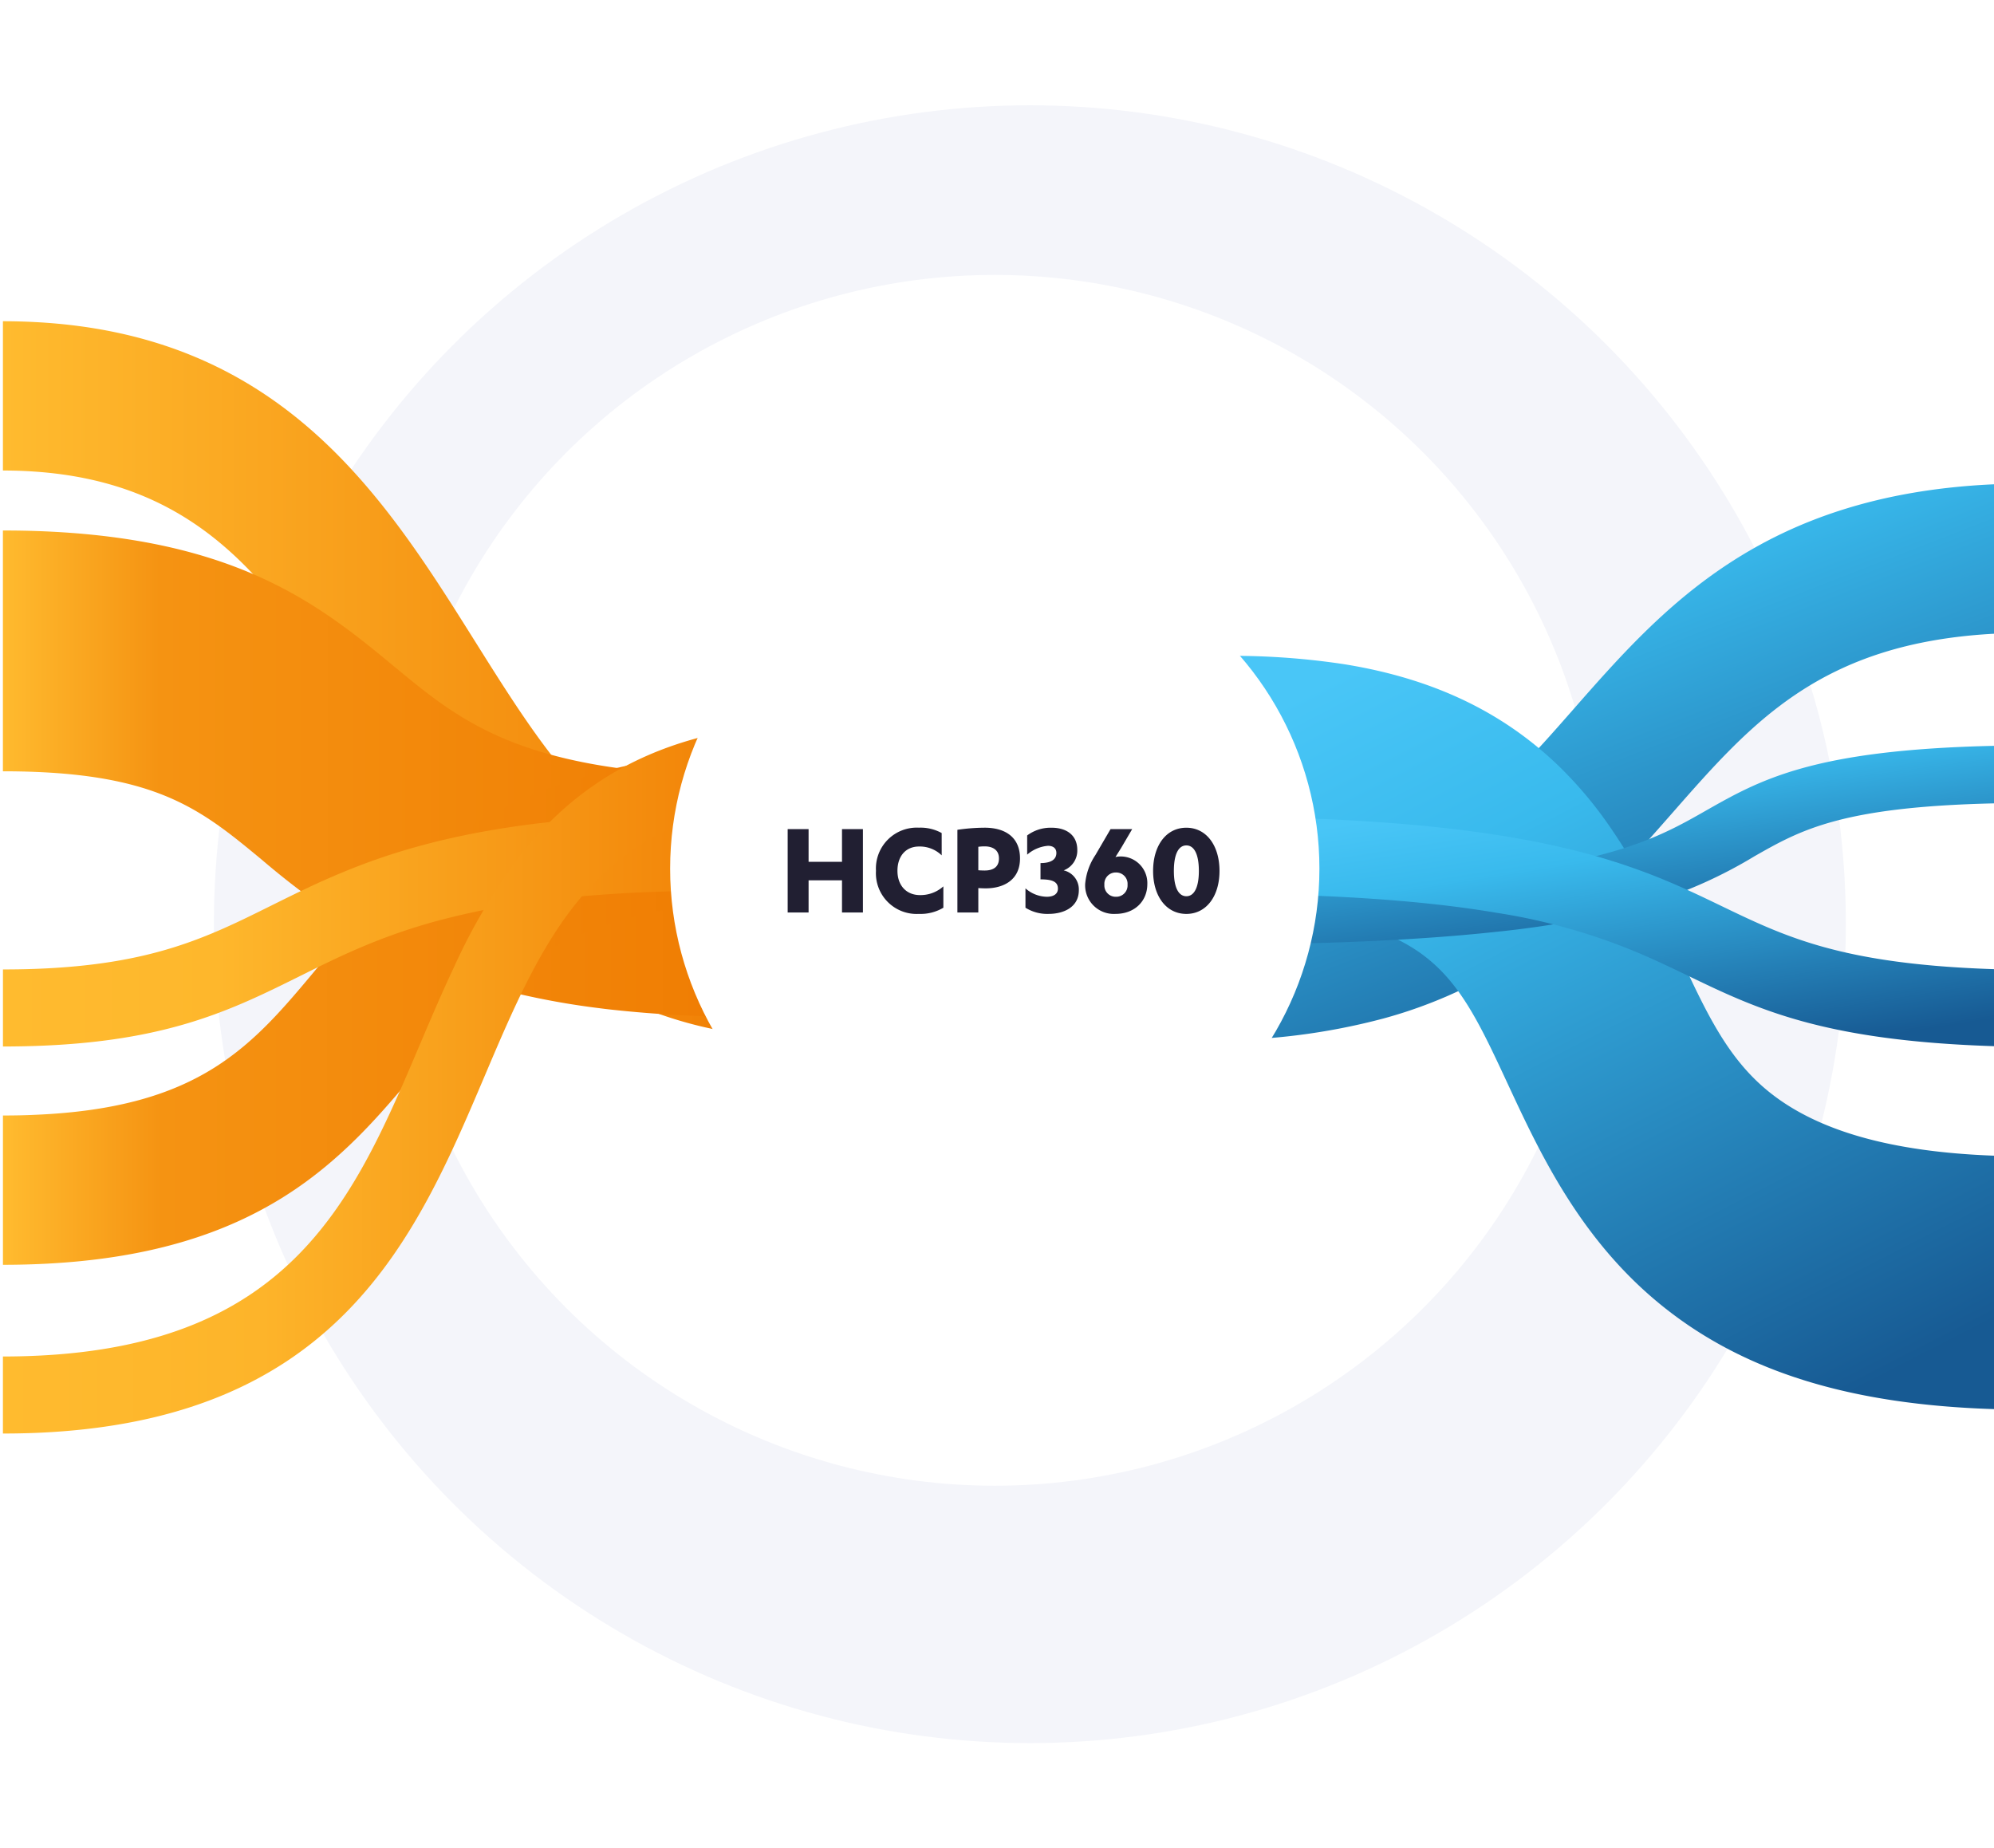
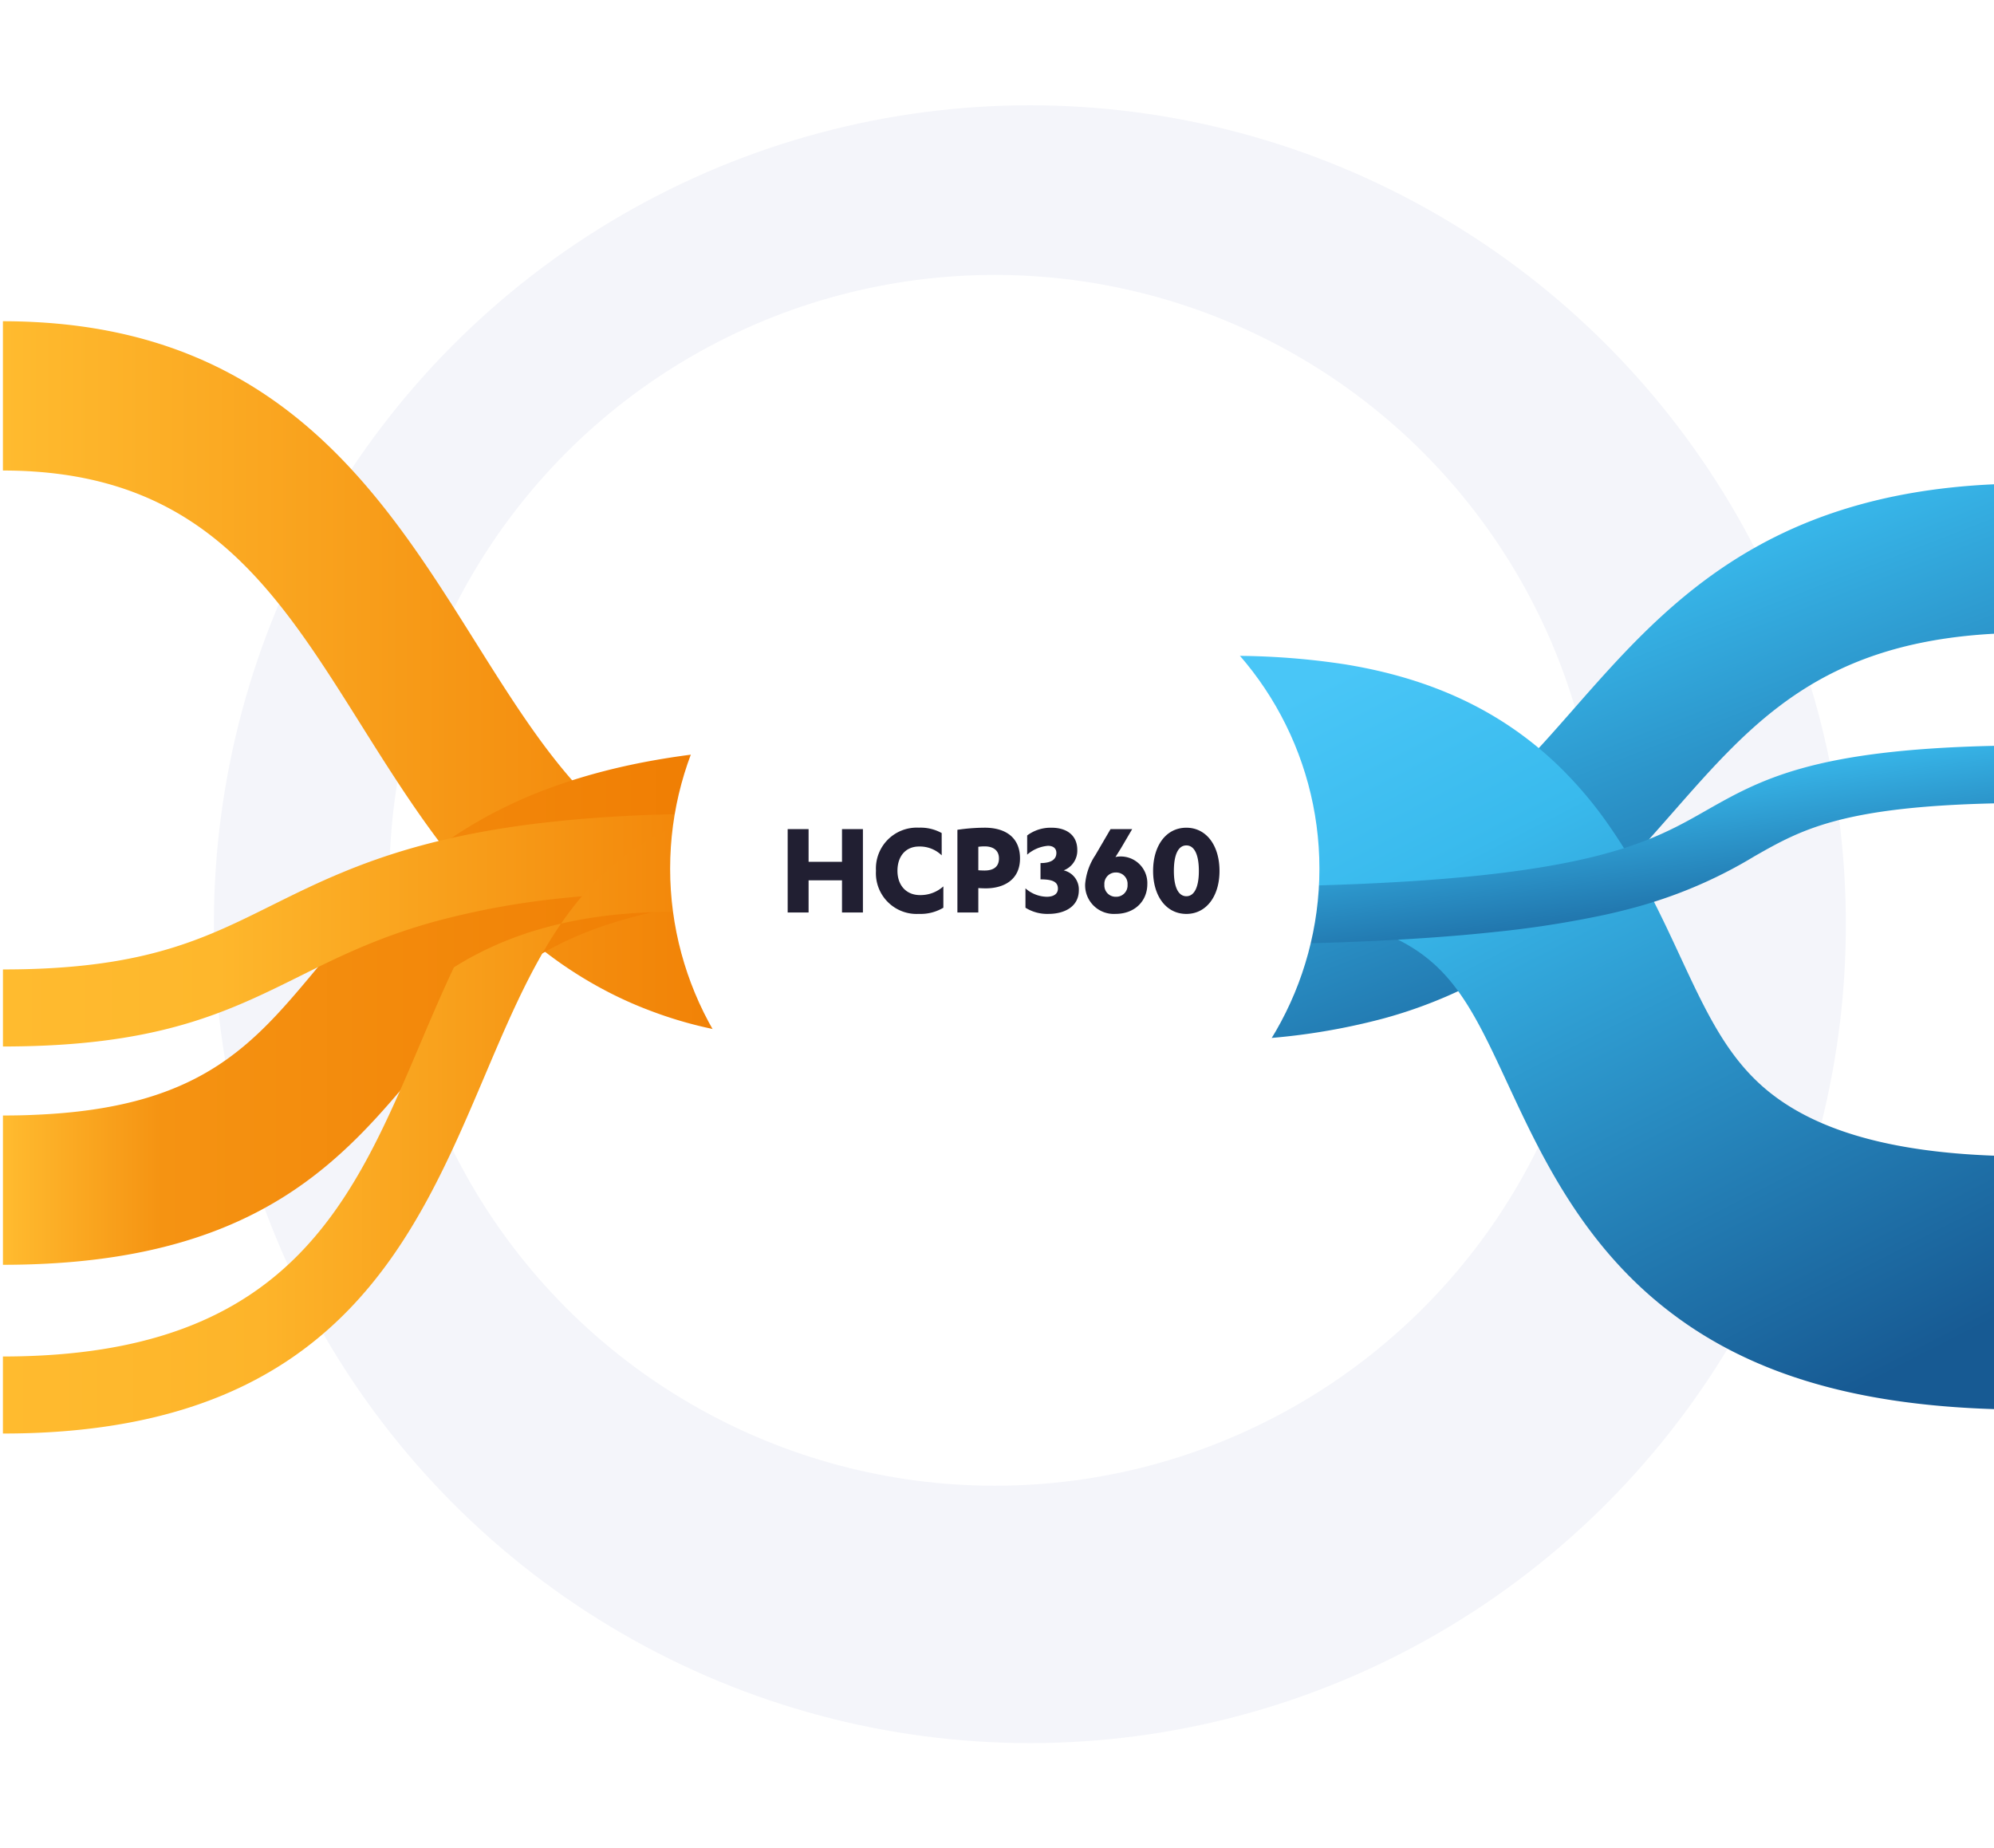
<svg xmlns="http://www.w3.org/2000/svg" width="340.888" height="316" viewBox="0 0 340.888 316">
  <defs>
    <linearGradient id="otwwuip64c" y1=".5" x2="1" y2=".5" gradientUnits="objectBoundingBox">
      <stop offset="0" stop-color="#ffbb2f" />
      <stop offset="1" stop-color="#ef7900" />
    </linearGradient>
    <linearGradient id="qee5gjeu6d" x1=".239" x2=".784" y2="1" gradientUnits="objectBoundingBox">
      <stop offset="0" stop-color="#49c6f7" />
      <stop offset=".246" stop-color="#39baed" />
      <stop offset="1" stop-color="#175a93" />
    </linearGradient>
    <linearGradient id="2idoymigge" y1=".5" x2="1" y2=".5" gradientUnits="objectBoundingBox">
      <stop offset="0" stop-color="#ffbb2f" />
      <stop offset=".192" stop-color="#f59312" />
      <stop offset="1" stop-color="#ef7900" />
    </linearGradient>
    <linearGradient id="2ehsb86fyf" y1=".5" x2="1" y2=".5" gradientUnits="objectBoundingBox">
      <stop offset="0" stop-color="#ffbb2f" />
      <stop offset=".261" stop-color="#feb72c" />
      <stop offset="1" stop-color="#ef7900" />
    </linearGradient>
    <linearGradient id="a1eax58sjg" y1=".5" x2="1" y2=".5" gradientUnits="objectBoundingBox">
      <stop offset="0" stop-color="#ffbb2f" />
      <stop offset=".315" stop-color="#fdb42a" />
      <stop offset="1" stop-color="#ef7900" />
    </linearGradient>
    <filter id="hpves2d3ua" x="18.56" y="0" width="315" height="316" filterUnits="userSpaceOnUse">
      <feOffset dx="6" dy="8" />
      <feGaussianBlur stdDeviation="6" result="blur" />
      <feFlood flood-color="#b6c3d3" />
      <feComposite operator="in" in2="blur" />
      <feComposite in="SourceGraphic" />
    </filter>
    <filter id="8pttqfdlwb" x="48.56" y="29" width="243" height="243" filterUnits="userSpaceOnUse">
      <feOffset dy="3" />
      <feGaussianBlur stdDeviation="6" result="blur-2" />
      <feFlood flood-color="#b6c3d3" />
      <feComposite operator="in" in2="blur-2" />
      <feComposite in="SourceGraphic" />
    </filter>
    <filter id="72lgmmv26h" x="96.56" y="75" width="147" height="147" filterUnits="userSpaceOnUse">
      <feOffset dy="3" />
      <feGaussianBlur stdDeviation="6" result="blur-3" />
      <feFlood flood-color="#b6c3d3" />
      <feComposite operator="in" in2="blur-3" />
      <feComposite in="SourceGraphic" />
    </filter>
  </defs>
  <g style="filter:url(#hpves2d3ua)">
    <ellipse data-name="Ellipse 481" cx="139.5" cy="140" rx="139.5" ry="140" transform="translate(30.564 10)" style="fill:#f4f5fa" />
  </g>
  <g style="filter:url(#8pttqfdlwb)">
    <circle data-name="Ellipse 480" cx="103.5" cy="103.5" r="103.5" transform="translate(66.564 44)" style="fill:#fff" />
  </g>
  <g data-name="Group 4282">
    <g data-name="Group 4273">
      <path data-name="Path 1429" d="M280.472 1785.877v25.523c-.591 0-1.183-.008-1.766-.025-.47 0-.932-.008-1.395-.033a86.163 86.163 0 0 1-17.057-2.132 70.413 70.413 0 0 1-9.431-2.857 67.268 67.268 0 0 1-7.8-3.516 70.814 70.814 0 0 1-11.66-7.731 8.24 8.24 0 0 1-.493-.4c-12.638-10.415-21.333-24.264-29.475-37.224-.993-1.581-1.979-3.153-2.964-4.7-12.7-20.016-25.078-36.688-52.847-38.59q-2.615-.185-5.413-.181v-25.524q2.775 0 5.413.14c42.385 2.165 59.8 29.9 75.226 54.473 8.908 14.194 16.709 26.619 28.444 34.366 7.187 4.742 15.852 7.731 27.148 8.3q1.763.1 3.616.1c.151.011.302.011.454.011z" transform="translate(-139.67 -1633.568)" style="fill:url(#otwwuip64c);stroke:transparent;stroke-miterlimit:10" />
    </g>
    <g data-name="Group 4274">
      <path data-name="Path 1430" d="M459.515 1722.342v25.548c-29.49 1.6-41.3 15.051-54.833 30.464-6.785 7.731-13.957 15.9-23.387 22.757a75.814 75.814 0 0 1-3.078 2.128 79.83 79.83 0 0 1-23.084 10.432 110.858 110.858 0 0 1-29.437 3.713h-.455v-25.524a90.122 90.122 0 0 0 23.281-2.717c18.551-4.94 28.3-16.047 39.148-28.4 15.116-17.208 32.143-36.614 71.845-38.401z" transform="translate(-118.627 -1639.548)" style="fill:url(#qee5gjeu6d)" />
    </g>
    <g data-name="Group 4275">
-       <path data-name="Path 1431" d="M281.207 1829.479q-6.959.3-13.343.3a209.046 209.046 0 0 1-24.024-1.26 95.958 95.958 0 0 1-1.675-.206 131.927 131.927 0 0 1-13.3-2.322 105.263 105.263 0 0 1-11.622-3.334 82.208 82.208 0 0 1-2.911-1.079 79.868 79.868 0 0 1-5.473-2.347 88.32 88.32 0 0 1-10.712-5.936 143.154 143.154 0 0 1-13.76-10.4c-9.8-8.11-17.088-14.145-38.807-14.985-1.713-.066-3.51-.1-5.413-.1v-41.167q2.786 0 5.413.082c27.057.865 41.711 8.192 52.847 16.335 3.2 2.338 6.1 4.742 8.93 7.081 9.34 7.715 18.285 15.125 41.893 17.6a210.813 210.813 0 0 0 30.483.6l.144 3.927.136 3.87.045 1.309.22 6.167v.008l.008.14.182 5.146.023.65.015.387.25 6.99.167 4.734.053 1.449.22 6.192z" transform="translate(-139.67 -1655.949)" style="fill:url(#2idoymigge);stroke:transparent;stroke-miterlimit:10" />
-     </g>
+       </g>
    <g data-name="Group 4276">
      <path data-name="Path 1432" d="M458.175 1887.422v43.326c-24.555-.77-42.628-6.372-56.524-17.49-14.146-11.31-21.075-26.211-26.64-38.186-4.556-9.79-7.846-16.865-14.086-21.687-7.429-5.747-19.627-8.442-36.3-8.019-1.183.019-2.38.067-3.609.125l-.227-7.508-.053-1.617-.167-5.554-.008-.221-.462-15.18-.008-.25-.212-7-.053-1.694-.129-4.264c1.221-.058 2.418-.106 3.609-.145a126.712 126.712 0 0 1 23.873 1.357c12.592 2.041 22.887 6.315 31.491 12.976.432.337.857.674 1.281 1.02.076.058.152.125.227.192a59.4 59.4 0 0 1 4.579 4.187 69.068 69.068 0 0 1 7 8.326 103.307 103.307 0 0 1 8.354 14.035c1.554 3.061 2.949 6.064 4.268 8.894 4.632 9.963 8.286 17.837 15.443 23.554 8.278 6.616 20.863 10.178 38.353 10.823z" transform="translate(-117.287 -1689.846)" style="fill:url(#qee5gjeu6d)" />
    </g>
    <g data-name="Group 4277">
      <path data-name="Path 1433" d="M280.472 1808.352v25.524c-.591 0-1.183 0-1.766.008-.447 0-.895.008-1.342.016-12.584.2-23.2 1.614-32.06 4.29a68.652 68.652 0 0 0-3.139 1.021 59.742 59.742 0 0 0-8.885 3.952 60.873 60.873 0 0 0-16.011 13.182c-2.047 2.264-4.01 4.611-6 7.007-12.554 15.059-26.708 32.028-65.682 33.461q-2.627.1-5.413.1v-25.524c1.88 0 3.684-.033 5.413-.115 28.353-1.169 37.215-11.8 48.261-25.046 2.585-3.1 5.292-6.348 8.332-9.584a92.993 92.993 0 0 1 6.686-6.513 77.007 77.007 0 0 1 13.775-9.724 81.211 81.211 0 0 1 8.726-4.125 88.24 88.24 0 0 1 1.683-.651c12.008-4.537 26.344-6.924 43.409-7.237 1.19-.025 2.388-.041 3.609-.041z" transform="translate(-139.67 -1680.682)" style="fill:url(#2idoymigge);stroke:transparent;stroke-miterlimit:10" />
    </g>
    <g data-name="Group 4278">
      <path data-name="Path 1434" d="m280.707 1815.775-.008.132-.2 5.8-.015.387-.008.264-.235 6.578c-.516-.025-1.023-.041-1.531-.058-.523-.025-1.046-.041-1.569-.058-9.954-.362-18.649-.354-26.314-.049-5.049.189-9.643.51-13.858.93a137.063 137.063 0 0 0-22.629 4.018 99.593 99.593 0 0 0-12.16 4.166c-4.071 1.688-7.642 3.466-11.106 5.187-11.637 5.788-22.675 11.272-45.486 12.013q-2.6.086-5.413.091V1842q2.832 0 5.413-.091c20.1-.716 29.6-5.426 40.445-10.819 3.783-1.877 7.68-3.82 12.122-5.656 8.165-3.392 18.179-6.472 32.72-8.308.713-.091 1.44-.173 2.176-.255 11.432-1.309 25.578-1.861 43.621-1.251 1.183.041 2.388.091 3.616.14a1.529 1.529 0 0 1 .19.008c.07-.001.153.007.229.007z" transform="translate(-139.67 -1676.265)" style="fill:url(#2ehsb86fyf);stroke:transparent;stroke-miterlimit:10" />
    </g>
    <g data-name="Group 4279">
      <path data-name="Path 1435" d="M458.951 1784.3v9.837c-26.117.6-33.068 4.559-40.93 9.031a79.209 79.209 0 0 1-17.876 8.01c-2.267.7-4.784 1.353-7.6 1.981a174.014 174.014 0 0 1-18.71 2.94c-12.1 1.31-27.792 2.129-48.647 2.178-.75.006-1.509.006-2.274.006v-9.843c.591 0 1.183 0 1.766-.006h.008a.027.027 0 0 0 .03 0c21.841-.043 37.5-.911 49.079-2.282 2.335-.277 4.5-.578 6.52-.892.22-.031.432-.068.644-.1 16.072-2.572 22.591-6.281 28.649-9.732 9.397-5.343 18.35-10.437 49.341-11.128z" transform="translate(-118.063 -1656.792)" style="fill:url(#qee5gjeu6d)" />
    </g>
    <g data-name="Group 4280">
-       <path data-name="Path 1436" d="M458.951 1842.112v13.165c-29.285-.939-40.558-6.373-52.392-12.078-1.85-.889-3.707-1.787-5.663-2.668a102.776 102.776 0 0 0-27.064-8.069c-5.443-.922-11.766-1.688-19.263-2.248-8.3-.618-18.035-.988-29.6-1.021a1.668 1.668 0 0 0-.288 0c-.584-.008-1.175-.008-1.766-.008v-13.173c.531 0 1.061 0 1.584.008a.678.678 0 0 1 .182 0 1.057 1.057 0 0 1 .227 0c21.288.066 36.9 1.268 48.89 3.129 1.334.2 2.615.412 3.859.634 2.835.5 5.451 1.046 7.884 1.622a110.225 110.225 0 0 1 14.609 4.471c4.655 1.795 8.559 3.68 12.334 5.5 10.844 5.224 20.472 9.88 46.467 10.736z" transform="translate(-118.063 -1676.423)" style="fill:url(#qee5gjeu6d)" />
-     </g>
+       </g>
    <g data-name="Group 4281">
-       <path data-name="Path 1437" d="M280.472 1815.852v13.174c-.6 0-1.19.008-1.766.016-.531.008-1.046.025-1.562.049a65.5 65.5 0 0 0-16.891 2.618 43.725 43.725 0 0 0-14.95 7.805c-.5.4-.986.807-1.463 1.227-9.961 8.785-15.427 21.638-21.325 35.536-11.766 27.7-25.055 58.968-76.932 60.993q-2.638.1-5.413.1v-13.17q2.786 0 5.413-.115c44.053-1.869 54.689-26.9 65.917-53.328 1.85-4.355 3.722-8.76 5.769-13.083a98.547 98.547 0 0 1 11.6-19.456 61.676 61.676 0 0 1 4.185-4.775 57.021 57.021 0 0 1 3.912-3.656 54.322 54.322 0 0 1 6.057-4.446c9.211-5.821 20.34-8.925 33.652-9.419 1.183-.041 2.388-.066 3.609-.066z" transform="translate(-139.67 -1692.294)" style="fill:url(#a1eax58sjg);stroke:transparent;stroke-miterlimit:10" />
+       <path data-name="Path 1437" d="M280.472 1815.852v13.174c-.6 0-1.19.008-1.766.016-.531.008-1.046.025-1.562.049a65.5 65.5 0 0 0-16.891 2.618 43.725 43.725 0 0 0-14.95 7.805c-.5.4-.986.807-1.463 1.227-9.961 8.785-15.427 21.638-21.325 35.536-11.766 27.7-25.055 58.968-76.932 60.993q-2.638.1-5.413.1v-13.17q2.786 0 5.413-.115c44.053-1.869 54.689-26.9 65.917-53.328 1.85-4.355 3.722-8.76 5.769-13.083c9.211-5.821 20.34-8.925 33.652-9.419 1.183-.041 2.388-.066 3.609-.066z" transform="translate(-139.67 -1692.294)" style="fill:url(#a1eax58sjg);stroke:transparent;stroke-miterlimit:10" />
    </g>
  </g>
  <g style="filter:url(#72lgmmv26h)">
    <circle data-name="Ellipse 479" cx="55.5" cy="55.5" r="55.5" transform="translate(114.564 90)" style="fill:#fff" />
  </g>
  <path data-name="Path 1743" d="M10.752-8.664H5.04v-5.592H1.464V0H5.04v-5.5h5.712V0h3.576v-14.256h-3.576zm17.04-4.92A7.458 7.458 0 0 0 23.9-14.5a6.985 6.985 0 0 0-7.34 7.372A6.959 6.959 0 0 0 23.9.24a7.585 7.585 0 0 0 4.18-1.056v-3.648a5.837 5.837 0 0 1-4.008 1.488c-2.3 0-3.84-1.632-3.84-4.152 0-2.424 1.344-4.152 3.7-4.152a5.369 5.369 0 0 1 3.864 1.512zm6.264 9.408c.288.024.84.048 1.272.048 3 0 5.856-1.392 5.856-5.112 0-3.624-2.52-5.256-6.048-5.256a32.815 32.815 0 0 0-4.656.36V0h3.576zm0-7.056a8.163 8.163 0 0 1 1.08-.072c1.3 0 2.448.552 2.448 2.064 0 1.464-.984 2.064-2.448 2.064-.408 0-.912-.024-1.08-.048zm8.352 1.344A6.194 6.194 0 0 1 45.96-11.4c.84 0 1.44.384 1.44 1.224 0 1.08-.864 1.728-2.712 1.728v2.784c1.992 0 2.976.384 2.976 1.584 0 .96-.816 1.392-1.9 1.392a5.667 5.667 0 0 1-3.648-1.44v3.312A7.025 7.025 0 0 0 46.08.24c2.5 0 5.16-1.1 5.16-4.056A3.34 3.34 0 0 0 48.648-7.2a3.614 3.614 0 0 0 2.328-3.5c0-2.424-1.728-3.792-4.392-3.792a6.693 6.693 0 0 0-4.176 1.32zm14.256-4.368-2.592 4.44a10.487 10.487 0 0 0-1.752 4.968A4.9 4.9 0 0 0 57.5.24c3.312 0 5.448-2.208 5.448-5.088a4.545 4.545 0 0 0-4.68-4.728 3.34 3.34 0 0 0-.768.1l.96-1.536 1.9-3.24zm-1.056 9.5a1.936 1.936 0 0 1 1.968-2.084 1.941 1.941 0 0 1 1.992 2.088 1.934 1.934 0 0 1-1.992 2.064 1.929 1.929 0 0 1-1.968-2.064zM63.936-7.1c0 4.32 2.256 7.344 5.688 7.344 3.408 0 5.664-3.024 5.664-7.344 0-4.368-2.256-7.392-5.664-7.392-3.432-.008-5.688 3.02-5.688 7.392zm3.552 0c0-2.976.84-4.368 2.136-4.368 1.272 0 2.136 1.392 2.136 4.368 0 2.928-.864 4.32-2.136 4.32-1.296-.004-2.136-1.396-2.136-4.32z" transform="translate(133.194 156)" style="fill:#211f32" />
</svg>